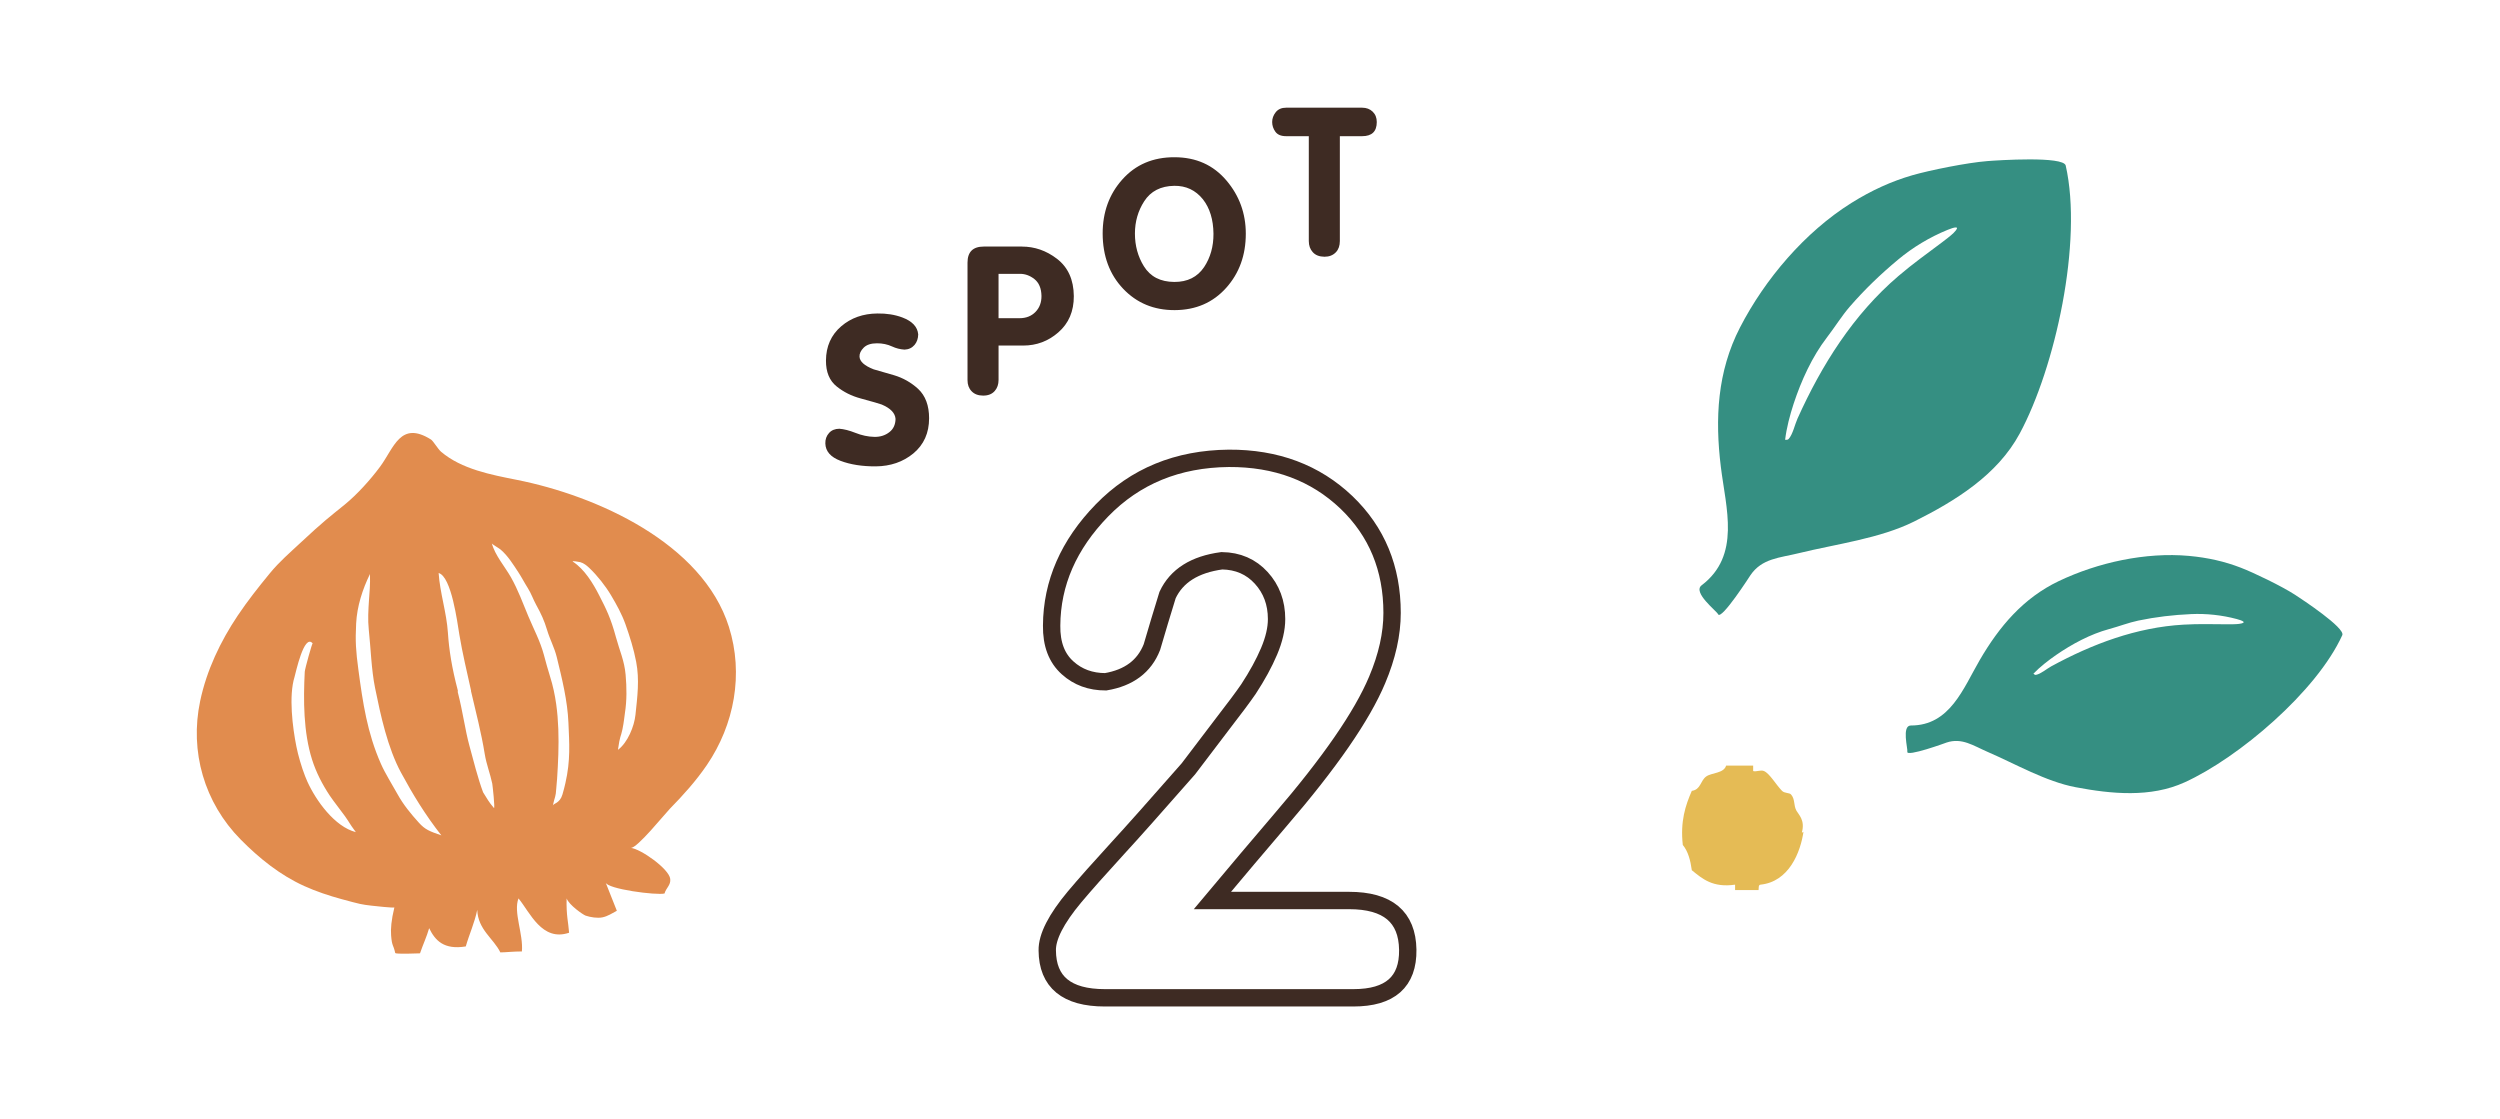
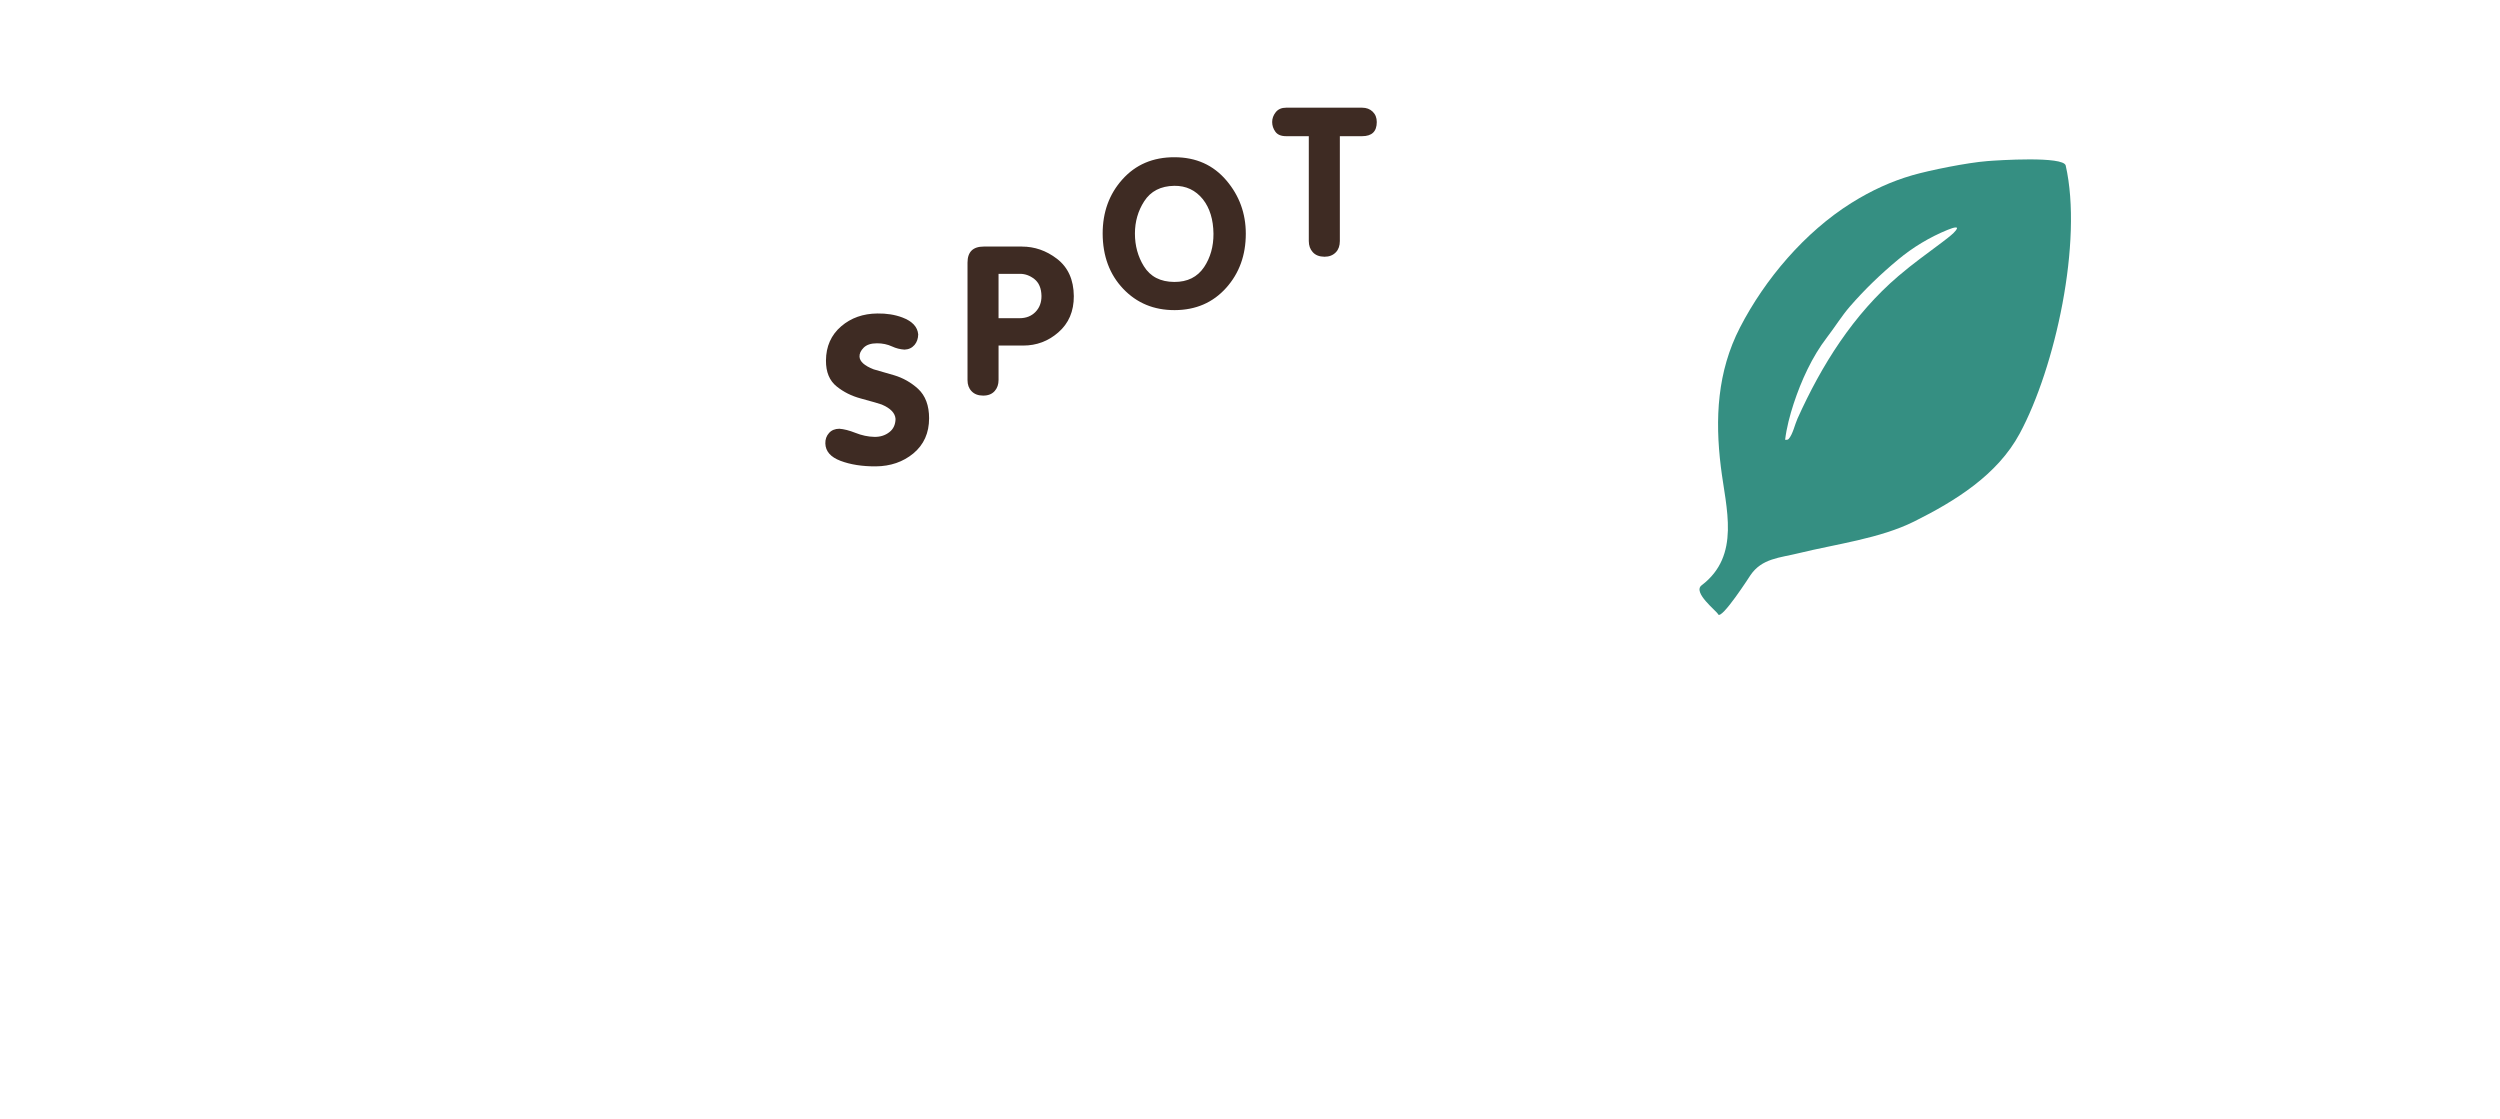
<svg xmlns="http://www.w3.org/2000/svg" version="1.1" id="レイヤー_1" x="0px" y="0px" width="144px" height="64.447px" viewBox="0 0 144 64.447" enable-background="new 0 0 144 64.447" xml:space="preserve">
-   <rect fill="none" width="144" height="64.447" />
  <g>
    <g>
      <path fill="#3E2B23" d="M50.539,18.057c0.527-0.008,1.006,0.068,1.436,0.229c0.57,0.215,0.875,0.539,0.914,0.973    c-0.004,0.242-0.074,0.445-0.211,0.609c-0.148,0.172-0.342,0.262-0.58,0.27c-0.25-0.016-0.488-0.076-0.715-0.182    c-0.262-0.121-0.551-0.182-0.867-0.182c-0.344,0-0.6,0.084-0.768,0.252s-0.248,0.34-0.24,0.516    c0.012,0.281,0.283,0.525,0.814,0.732c0.395,0.113,0.787,0.227,1.178,0.34c0.52,0.156,0.98,0.418,1.383,0.785    c0.422,0.395,0.633,0.959,0.633,1.693c0,0.848-0.303,1.523-0.908,2.027c-0.594,0.488-1.314,0.736-2.162,0.744    c-0.785,0.004-1.463-0.103-2.033-0.319s-0.861-0.55-0.873-0.999c-0.008-0.238,0.064-0.441,0.217-0.609    c0.141-0.156,0.336-0.236,0.586-0.24c0.27,0.02,0.576,0.098,0.92,0.234c0.371,0.148,0.736,0.227,1.096,0.234    c0.34,0.008,0.631-0.084,0.873-0.275c0.227-0.176,0.344-0.428,0.352-0.756c-0.023-0.34-0.289-0.617-0.797-0.832    c-0.109-0.043-0.516-0.16-1.219-0.352c-0.52-0.141-0.977-0.369-1.371-0.686c-0.418-0.332-0.625-0.83-0.621-1.494    c0.004-0.816,0.297-1.475,0.879-1.975C49.019,18.311,49.714,18.064,50.539,18.057z" />
      <path fill="#3E2B23" d="M58.863,14.203c0.73,0,1.4,0.232,2.01,0.697c0.645,0.492,0.971,1.211,0.979,2.156    c0.004,0.875-0.295,1.572-0.896,2.092c-0.578,0.504-1.252,0.756-2.021,0.756h-1.418v1.98c0,0.254-0.072,0.465-0.217,0.633    c-0.156,0.18-0.379,0.27-0.668,0.27s-0.514-0.086-0.674-0.258c-0.152-0.16-0.229-0.371-0.229-0.633v-6.768    c0-0.617,0.312-0.926,0.938-0.926H58.863z M58.752,15.773h-1.236v2.555h1.213c0.375,0,0.68-0.12,0.914-0.36    s0.35-0.548,0.346-0.923c-0.008-0.438-0.145-0.762-0.41-0.973C59.324,15.873,59.049,15.773,58.752,15.773z" />
      <path fill="#3E2B23" d="M67.651,9.057c1.238,0,2.236,0.447,2.994,1.342c0.742,0.875,1.113,1.896,1.113,3.064    c0,1.234-0.375,2.271-1.125,3.111c-0.762,0.855-1.752,1.285-2.971,1.289c-1.195,0.004-2.185-0.406-2.968-1.23    s-1.177-1.885-1.181-3.182c0-1.23,0.377-2.268,1.131-3.111C65.411,9.48,66.413,9.053,67.651,9.057z M67.639,10.703    c-0.781,0.012-1.359,0.309-1.734,0.892c-0.355,0.552-0.533,1.171-0.533,1.859c0,0.7,0.172,1.327,0.516,1.883    c0.371,0.599,0.955,0.899,1.752,0.903c0.758,0.004,1.33-0.281,1.717-0.856c0.363-0.547,0.543-1.187,0.539-1.918    c-0.008-0.817-0.211-1.48-0.609-1.988C68.864,10.953,68.315,10.695,67.639,10.703z" />
      <path fill="#3E2B23" d="M78.459,6.203c0.246,0,0.449,0.076,0.607,0.229s0.236,0.352,0.236,0.598c0,0.543-0.281,0.814-0.844,0.814    h-1.283v6.041c0,0.27-0.076,0.484-0.229,0.645c-0.164,0.172-0.383,0.258-0.656,0.258c-0.301-0.004-0.527-0.094-0.68-0.27    c-0.148-0.164-0.223-0.375-0.223-0.633V7.844h-1.307c-0.289,0-0.494-0.085-0.617-0.255s-0.186-0.356-0.186-0.56    s0.068-0.392,0.205-0.565s0.336-0.261,0.598-0.261H78.459z" />
    </g>
    <g>
-       <path fill="none" stroke="#3E2B23" stroke-miterlimit="10" d="M70.778,26.4c2.729-0.014,4.989,0.833,6.781,2.541    c1.75,1.68,2.625,3.8,2.625,6.361c0,1.218-0.287,2.506-0.861,3.864c-0.868,2.07-2.729,4.766-5.585,8.084    c-1.231,1.441-2.534,2.98-3.905,4.619h7.873c2.227,0,3.353,0.943,3.381,2.834c0.027,1.848-1.016,2.771-3.129,2.771H63.639    c-2.198,0-3.304-0.91-3.317-2.73c-0.014-0.783,0.511-1.812,1.575-3.086c0.588-0.699,1.414-1.631,2.478-2.793    c0.812-0.881,2.169-2.406,4.073-4.576c0.462-0.602,1.126-1.477,1.995-2.625c0.672-0.867,1.161-1.525,1.469-1.973    c0.504-0.771,0.9-1.494,1.187-2.174c0.287-0.679,0.431-1.298,0.431-1.858c0-0.938-0.294-1.729-0.882-2.373    s-1.344-0.973-2.268-0.986c-1.567,0.209-2.61,0.867-3.128,1.973c-0.308,0.994-0.609,1.995-0.903,3.002    c-0.434,1.105-1.323,1.771-2.667,1.996c-0.868,0-1.596-0.268-2.184-0.799c-0.63-0.561-0.938-1.372-0.924-2.436    c0.014-2.449,0.979-4.66,2.897-6.635C65.388,27.43,67.824,26.429,70.778,26.4z" />
-     </g>
-     <path fill-rule="evenodd" clip-rule="evenodd" fill="#E5BB55" d="M101.293,51.268c-0.449,0-0.9,0-1.352,0c0-0.104,0-0.207,0-0.311   c-1.291,0.184-1.881-0.336-2.492-0.832c-0.08-0.578-0.219-1.096-0.52-1.455c-0.15-1.361,0.15-2.273,0.52-3.117   c0.521-0.07,0.486-0.584,0.832-0.83c0.305-0.219,1.014-0.174,1.143-0.623c0.518,0,1.039,0,1.558,0c0,0.104,0,0.207,0,0.312   c0.161,0.062,0.431-0.084,0.624,0c0.334,0.146,0.69,0.787,1.039,1.141c0.144,0.148,0.424,0.1,0.519,0.209   c0.248,0.287,0.132,0.609,0.312,0.936c0.127,0.227,0.508,0.551,0.312,1.246c0.088,0.02,0.098-0.041,0.104-0.104   c-0.178,1.277-0.857,2.951-2.493,3.117C101.276,50.973,101.309,51.147,101.293,51.268z" />
+       </g>
    <path fill-rule="evenodd" clip-rule="evenodd" fill="#358F82" d="M114.471,9.279c0.602-0.048,4.389-0.298,4.514,0.256   c0.996,4.389-0.607,11.651-2.652,15.441c-1.283,2.382-3.709,3.881-6.076,5.061c-1.965,0.982-4.523,1.304-6.643,1.825   c-1.104,0.273-2.129,0.294-2.793,1.276c0.016-0.024-1.688,2.636-1.861,2.239c-0.076-0.179-1.488-1.254-0.945-1.665   c2.262-1.715,1.398-4.438,1.107-6.809c-0.344-2.79-0.209-5.496,1.102-8.04c1.439-2.792,3.74-5.497,6.416-7.173   c1.174-0.734,2.312-1.247,3.508-1.595C111.167,9.802,113.307,9.37,114.471,9.279z M112.184,13.239   c-1.023,0.417-2.01,1.008-2.859,1.719c-1.008,0.84-1.912,1.708-2.77,2.696c-0.471,0.542-0.854,1.171-1.324,1.783   c-0.852,1.107-1.482,2.493-1.918,3.819c-0.217,0.663-0.41,1.397-0.49,2.076c0.078,0,0.15,0.013,0.205-0.05   c0.238-0.268,0.355-0.828,0.504-1.161c1.389-3.09,3.219-6.004,5.816-8.221c0.869-0.742,1.596-1.249,2.5-1.932   c0.16-0.119,0.525-0.396,0.68-0.552C112.985,12.957,112.545,13.092,112.184,13.239z" />
-     <path fill-rule="evenodd" clip-rule="evenodd" fill="#358F82" d="M132.187,34.255c0.403,0.26,2.915,1.919,2.729,2.33   c-1.478,3.25-5.976,7.068-9.087,8.48c-1.955,0.889-4.205,0.67-6.268,0.279c-1.713-0.322-3.482-1.348-5.07-2.033   c-0.829-0.359-1.487-0.838-2.379-0.537c0.023-0.006-2.33,0.855-2.25,0.523c0.039-0.15-0.338-1.508,0.202-1.508   c2.253,0.004,3.015-2.131,3.968-3.768c1.121-1.927,2.506-3.574,4.555-4.55c2.249-1.072,5.002-1.677,7.496-1.451   c1.094,0.1,2.059,0.322,2.98,0.677C129.849,33,131.409,33.755,132.187,34.255z M128.842,35.658   c-0.846-0.227-1.754-0.326-2.631-0.286c-1.041,0.047-2.027,0.162-3.045,0.374c-0.557,0.117-1.1,0.331-1.691,0.491   c-1.07,0.291-2.133,0.863-3.045,1.492c-0.455,0.316-0.93,0.686-1.306,1.076c0.05,0.039,0.089,0.08,0.153,0.066   c0.278-0.055,0.621-0.352,0.875-0.49c2.361-1.286,4.914-2.248,7.621-2.401c0.904-0.052,1.606-0.024,2.506-0.021   c0.157,0.001,0.521,0.002,0.693-0.023C129.483,35.866,129.141,35.739,128.842,35.658z" />
-     <path fill-rule="evenodd" clip-rule="evenodd" fill="#E18C4E" d="M36.333,48.838c0.361,0.035,1.944-1.938,2.25-2.252   c0.772-0.787,1.508-1.604,2.132-2.52c1.586-2.33,2.126-5.248,1.271-7.957c-1.527-4.841-7.641-7.56-12.216-8.469   c-1.47-0.293-3.177-0.611-4.362-1.617c-0.181-0.154-0.453-0.624-0.584-0.707c-1.767-1.109-2.129,0.484-2.932,1.567   c-0.55,0.742-1.324,1.603-2.039,2.184c-0.845,0.687-1.212,0.95-2.562,2.213c-0.585,0.548-1.197,1.069-1.749,1.742   c-0.647,0.787-1.282,1.589-1.85,2.436c-1,1.492-1.791,3.157-2.163,4.922c-0.614,2.914,0.242,5.855,2.329,7.971   c1.066,1.08,2.279,2.059,3.671,2.686c0.68,0.309,1.417,0.553,2.137,0.75c1.135,0.307,1.135,0.307,1.732,0.379   c0.188,0.023,1.261,0.139,1.317,0.102c-0.18,0.742-0.216,1.246-0.188,1.604c0.051,0.66,0.123,0.504,0.238,1.02   c0.02,0.08,1.388,0.02,1.427,0.02c0.165-0.492,0.381-0.939,0.527-1.449c0.345,0.709,0.849,1.258,2.11,1.051   c0.205-0.717,0.503-1.344,0.66-2.107c0.038,1.145,0.943,1.65,1.331,2.451c0.286,0,0.737-0.055,1.241-0.055   c0.089-1.014-0.503-2.266-0.196-3.055c0.661,0.801,1.35,2.508,2.914,1.977c-0.041-0.602-0.169-0.982-0.142-1.977   c0.136,0.379,0.948,0.943,1.099,0.994c0.275,0.092,0.674,0.156,0.961,0.098c0.307-0.062,0.571-0.24,0.833-0.379   c-0.352-0.887-0.352-0.887-0.65-1.639c0.077,0.391,2.954,0.758,3.396,0.643c0.089-0.324,0.369-0.479,0.33-0.836   C38.545,50.045,36.896,48.891,36.333,48.838z M17.573,44.706c-0.209-0.537-0.4-1.201-0.502-1.711   c-0.22-1.098-0.446-2.908-0.107-3.998c0.064-0.207,0.549-2.53,1.045-1.938c-0.027-0.034-0.445,1.459-0.455,1.633   c-0.083,1.639-0.078,3.471,0.419,5.053c0.233,0.74,0.594,1.438,1.023,2.084c0.203,0.305,0.66,0.883,0.873,1.182   c0.327,0.461,0.188,0.324,0.628,0.92c-1.219-0.311-2.295-1.814-2.793-2.912C17.661,44.92,17.616,44.815,17.573,44.706z    M22.892,45.735c-0.313-0.568-0.695-1.162-0.95-1.736c-0.789-1.785-1.044-3.516-1.302-5.449c-0.139-1.047-0.18-1.594-0.126-2.637   c0.051-0.993,0.364-1.961,0.796-2.85c0.021,0.635-0.028,1.063-0.057,1.507c-0.037,0.563-0.072,1.131-0.012,1.695   c0.115,1.06,0.146,2.292,0.364,3.367c0.316,1.557,0.72,3.441,1.495,4.873c0.672,1.244,1.389,2.422,2.322,3.613   c-0.688-0.238-0.938-0.336-1.292-0.727C23.671,46.883,23.232,46.352,22.892,45.735z M28.448,46.538   c-0.316-0.369-0.367-0.506-0.621-0.9c-0.308-0.826-0.559-1.84-0.791-2.693c-0.251-0.922-0.362-1.883-0.669-3.082   c-0.002-0.012,0.005-0.074,0.005-0.086c-0.347-1.314-0.509-2.359-0.572-3.325c-0.075-1.162-0.458-2.291-0.535-3.447   c0.743,0.21,1.077,2.852,1.196,3.562c0.174,1.049,0.436,2.139,0.671,3.208c0.003,0.01-0.006,0.018-0.003,0.029   c0.28,1.207,0.597,2.41,0.793,3.635c0.094,0.578,0.313,1.127,0.432,1.697C28.371,45.221,28.528,46.631,28.448,46.538z    M31.844,46.397c0.111-0.514,0.17-0.482,0.196-0.971c0.01-0.188,0.037-0.373,0.048-0.559c0.031-0.475,0.057-0.951,0.072-1.428   c0.029-0.961,0.01-1.928-0.123-2.881c-0.075-0.533-0.187-1.062-0.349-1.576c-0.132-0.42-0.247-0.84-0.36-1.264   c-0.21-0.784-0.583-1.474-0.894-2.217c-0.313-0.754-0.596-1.526-1.001-2.246c-0.346-0.611-0.927-1.279-1.103-1.958   c0.015,0.056,0.419,0.282,0.507,0.359c0.429,0.372,0.707,0.834,1.012,1.293c0.202,0.307,0.358,0.618,0.556,0.929   c0.193,0.304,0.312,0.659,0.479,0.961c0.281,0.508,0.463,0.896,0.627,1.446c0.166,0.557,0.42,1,0.559,1.566   c0.303,1.24,0.618,2.508,0.672,3.783c0.049,1.18,0.128,2.146-0.176,3.477c-0.061,0.266-0.08,0.338-0.17,0.654   C32.25,46.272,31.87,46.28,31.844,46.397z M35.851,42.016c0.091-0.439,0.112-0.742,0.145-0.949c0.114-0.727,0.104-1.467,0.04-2.199   c-0.072-0.82-0.349-1.393-0.56-2.173c-0.296-1.1-0.567-1.631-0.962-2.402c-0.361-0.706-0.847-1.502-1.517-1.943   c-0.097-0.066,0.361,0.013,0.428,0.031c0.201,0.054,0.372,0.195,0.521,0.336c0.452,0.428,0.929,1.031,1.247,1.567   c0.316,0.53,0.626,1.091,0.833,1.672c0.251,0.713,0.477,1.42,0.618,2.167c0.198,1.041,0.069,2-0.041,3.047   c-0.067,0.66-0.445,1.602-1.009,2.021C35.713,42.336,35.752,42.489,35.851,42.016z" />
  </g>
</svg>